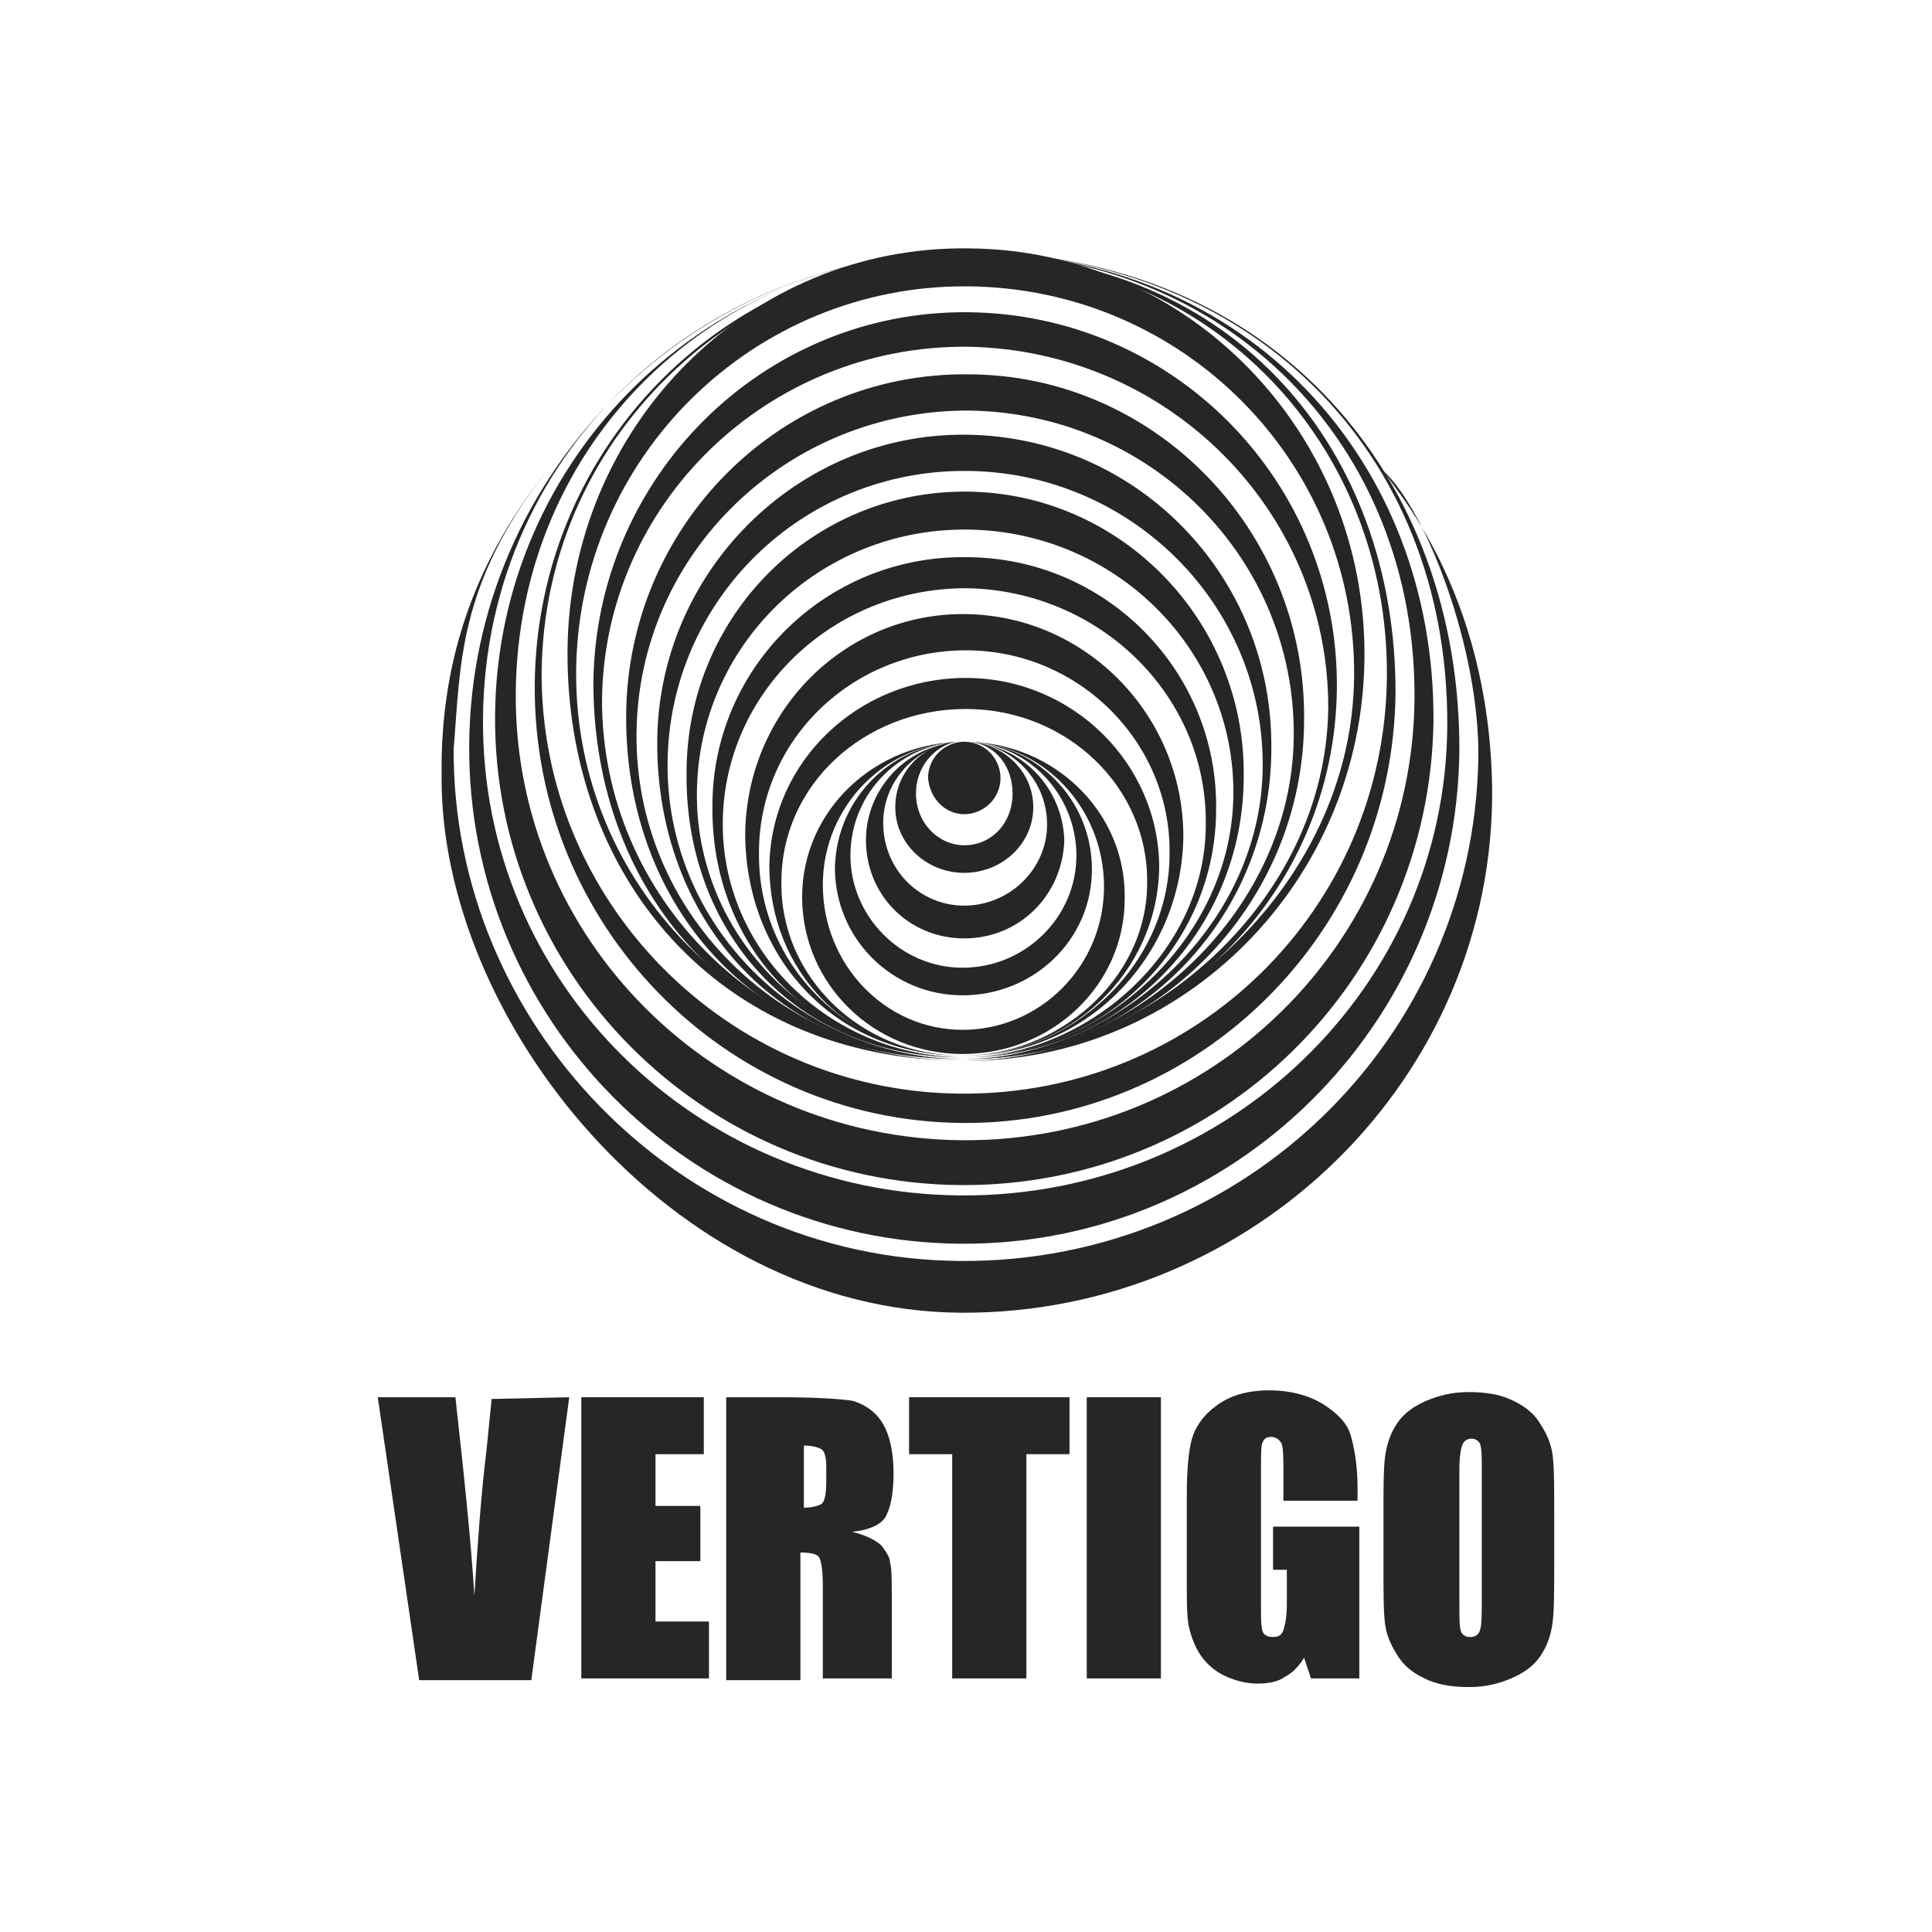
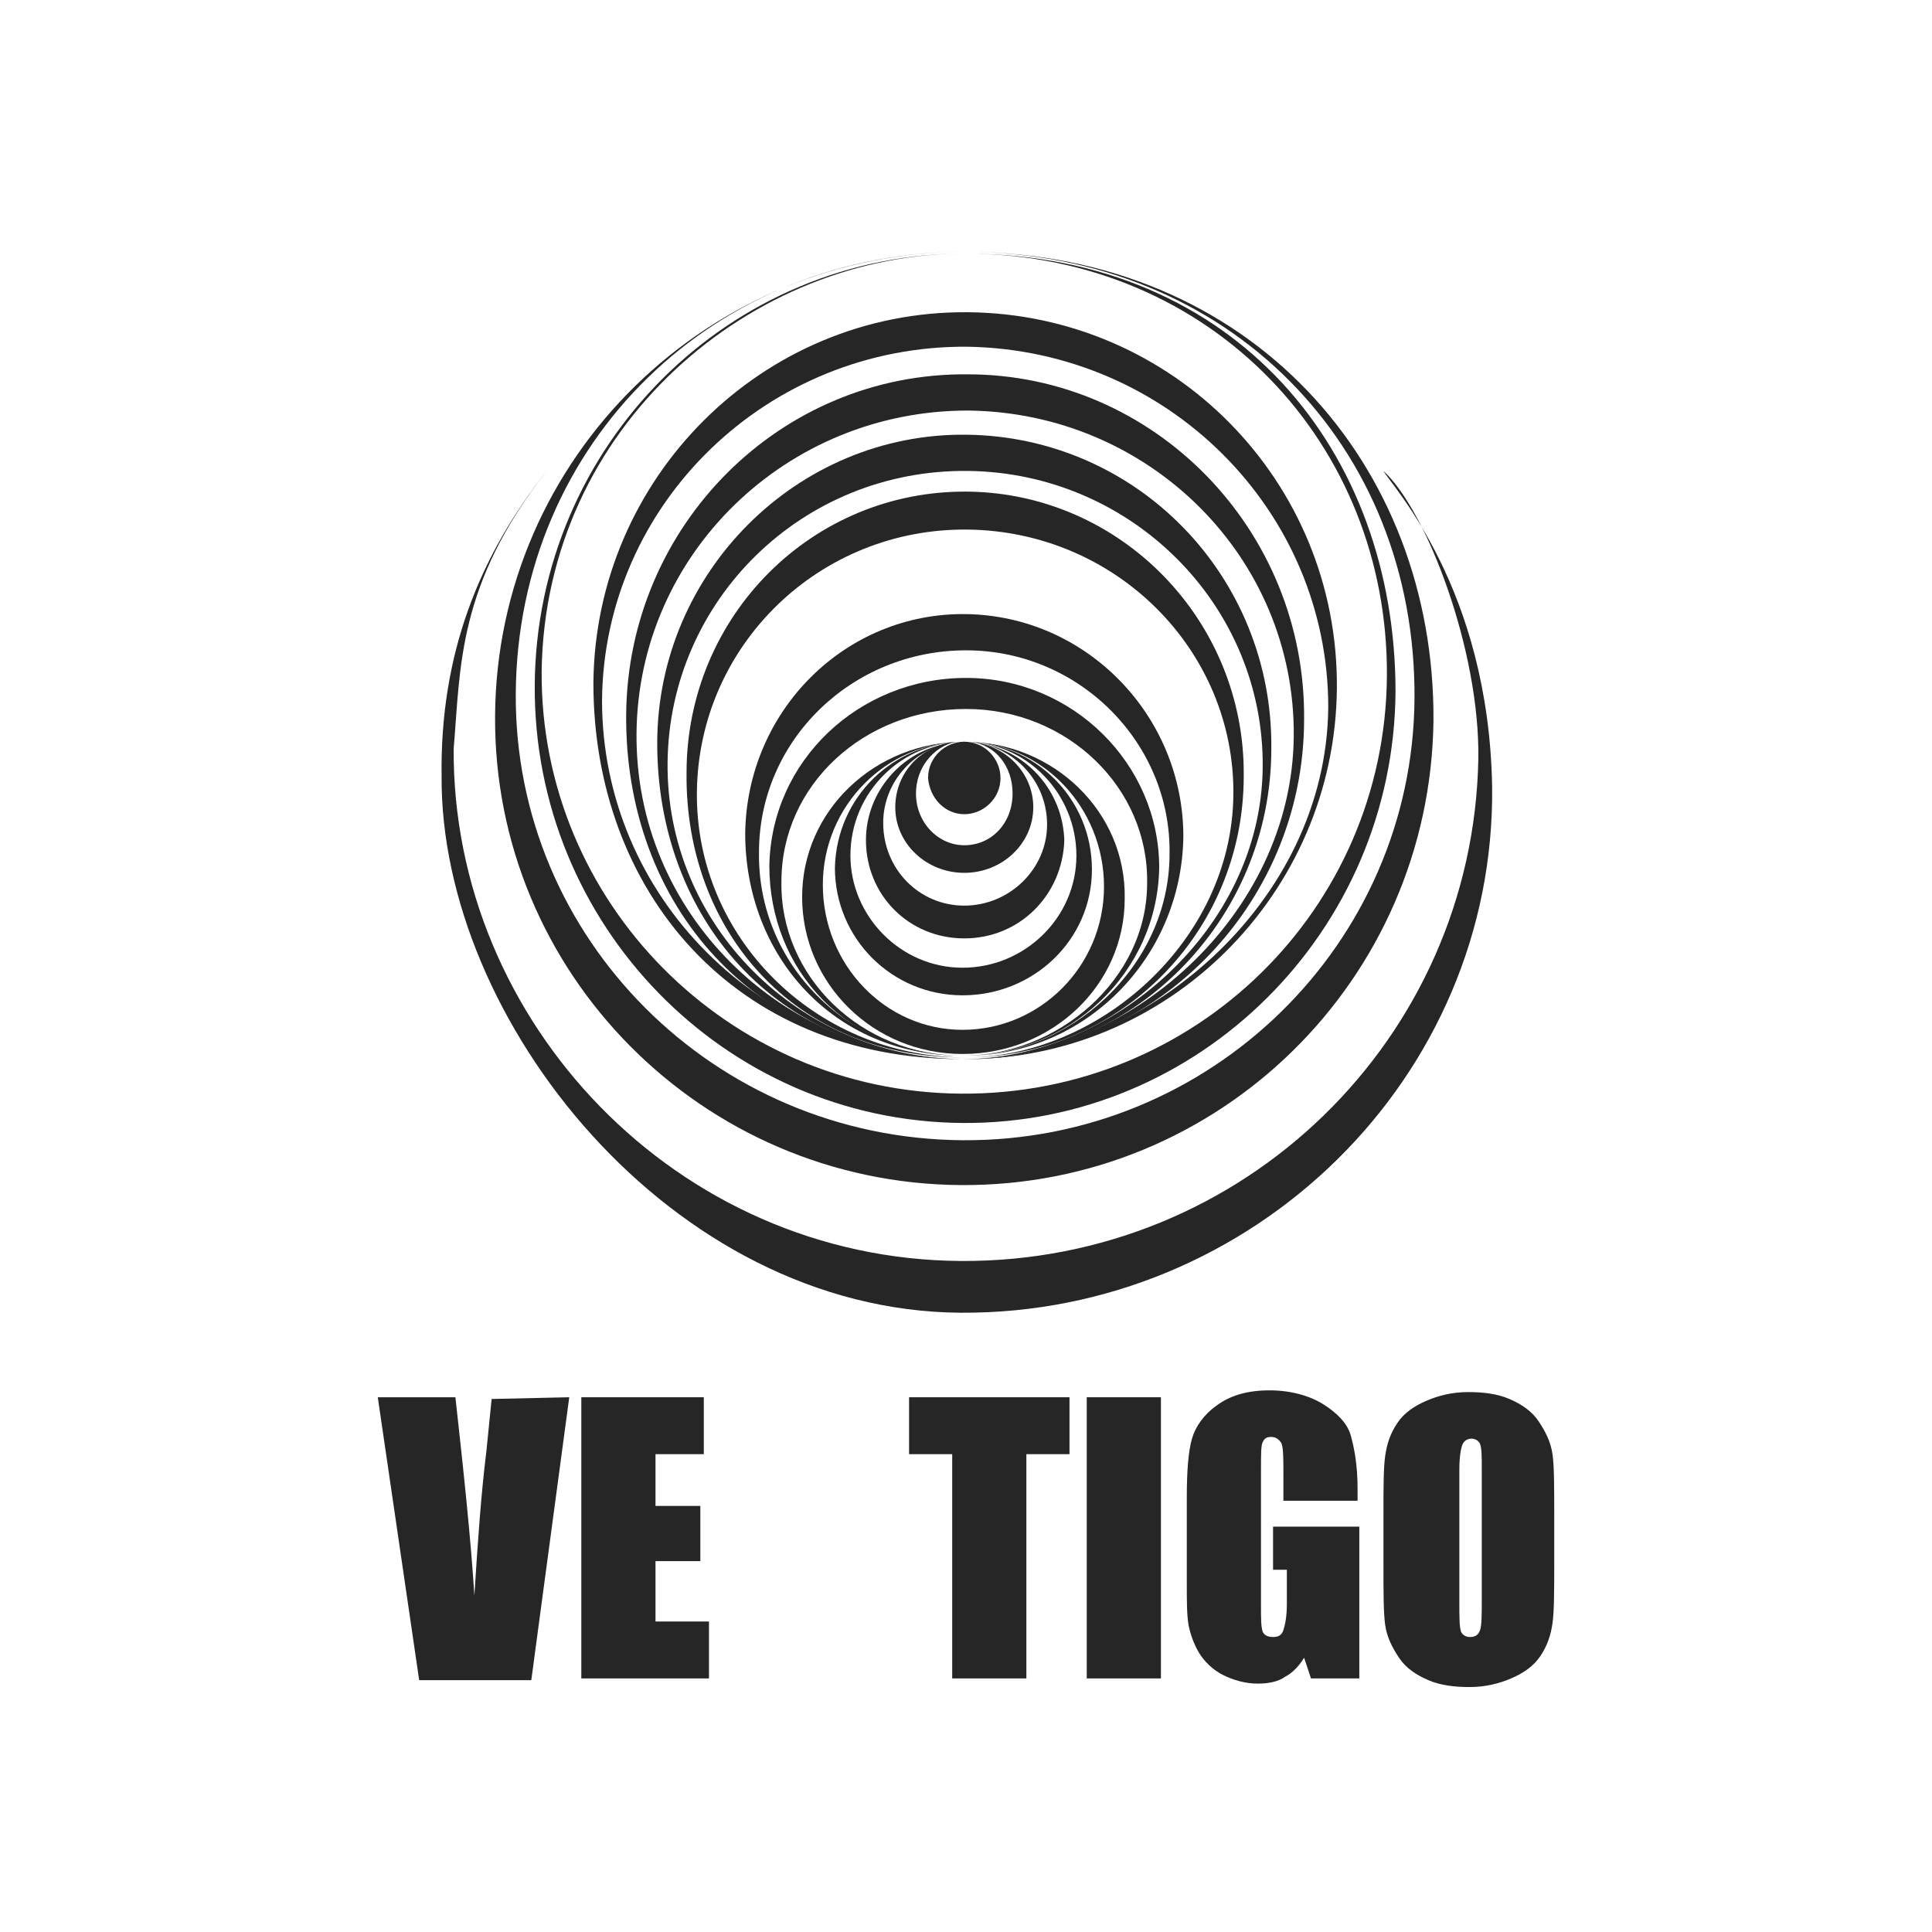
<svg xmlns="http://www.w3.org/2000/svg" version="1.1" id="Layer_1" x="0px" y="0px" viewBox="0 0 112 112" style="enable-background:new 0 0 112 112;" xml:space="preserve">
  <style type="text/css">
	.st0{fill-rule:evenodd;clip-rule:evenodd;fill:#262626;}
</style>
  <g>
    <path class="st0" d="M56.1,14.6c15.1,0.1,26,11.2,25.9,25.9c-0.1,14.2-11.8,25.7-26.2,25.6s-26-11.7-25.9-25.9   C30,25.6,41.5,14.5,56.1,14.6c-15-0.1-27.3,11.9-27.4,26.9c-0.1,14.9,12,27.1,27,27.2s27.2-11.9,27.4-26.9   C83.2,26.9,72.5,14.7,56.1,14.6L56.1,14.6z" />
    <path class="st0" d="M56.1,14.7c14.2,0.1,24.4,11.1,24.3,24.5c-0.1,13.5-11.1,24.3-24.7,24.2c-13.5-0.1-24.4-11.1-24.3-24.5   C31.6,24.7,43.6,14.6,56.1,14.7c-13.8-0.1-25,11.1-25.1,25C30.9,53.6,42,65,55.8,65.1c13.7,0.1,25-11.1,25.1-25   C80.9,26.2,71.7,14.8,56.1,14.7L56.1,14.7z" />
-     <path class="st0" d="M56.1,14.6C72.2,14.7,84,25.9,83.9,42.1c-0.1,15.1-12.7,27.3-28.2,27.2C40.3,69.2,27.9,56.9,28,41.7   C28.1,25.6,41.5,14.5,56.1,14.6c-15.8-0.1-28.8,12.7-28.9,28.6C27.1,59,39.9,72,55.7,72.1s28.7-12.7,28.9-28.5   C84.7,27.7,73.9,14.7,56.1,14.6L56.1,14.6z" />
    <path class="st0" d="M80.2,27.3c2.5,2.3,5.6,10.4,5.5,16.7c-0.3,16.2-13.6,29.2-30,29.1C39.2,73,26.2,59.2,26.3,43.4   c0.4-4.7,0.2-9.5,5.4-16.1c-3.9,4.9-6.2,10.6-6.1,17.7c-0.1,14.1,13.3,31,30.1,31.1c16.9,0.1,31-13.6,30.8-30.5   C86.3,34.1,80.7,28.2,80.2,27.3L80.2,27.3z" />
    <path class="st0" d="M55.9,47.2c1.1,0,2.1-0.9,2.1-2.1c0-1.1-0.9-2.1-2.1-2.1c-1.1,0-2.1,0.9-2.1,2.1   C53.9,46.3,54.8,47.2,55.9,47.2L55.9,47.2z" />
    <path class="st0" d="M56.3,43c-0.1,0-0.2,0-0.3,0c-0.2,0-0.3,0-0.5,0.1c0.2,0,0.3-0.1,0.5-0.1C56.1,43,56.2,43,56.3,43L56.3,43z" />
    <path class="st0" d="M56.3,43c1.4,0.2,2.4,1.4,2.4,3c0,1.7-1.2,3-2.8,3c-1.5,0-2.8-1.3-2.8-3c0-1.5,1-2.7,2.3-3   c-2,0.2-3.5,1.8-3.5,3.8c0,2.1,1.8,3.8,4,3.8s4-1.7,4-3.8C59.9,44.8,58.3,43.2,56.3,43L56.3,43z" />
-     <path class="st0" d="M56.9,43.1c2.2,0.5,3.8,2.4,3.8,4.7c0,2.6-2.2,4.7-4.8,4.7s-4.7-2.1-4.7-4.8c0-2.3,1.7-4.2,3.8-4.6   c-2.7,0.4-4.8,2.8-4.8,5.6c0,3.2,2.5,5.7,5.7,5.7s5.7-2.5,5.8-5.7C61.6,45.9,59.6,43.6,56.9,43.1L56.9,43.1z" />
+     <path class="st0" d="M56.9,43.1c2.2,0.5,3.8,2.4,3.8,4.7c0,2.6-2.2,4.7-4.8,4.7s-4.7-2.1-4.7-4.8c0-2.3,1.7-4.2,3.8-4.6   c-2.7,0.4-4.8,2.8-4.8,5.6c0,3.2,2.5,5.7,5.7,5.7s5.7-2.5,5.8-5.7C61.6,45.9,59.6,43.6,56.9,43.1L56.9,43.1" />
    <path class="st0" d="M55,43.1c0.3-0.1,0.6-0.1,1-0.1C55.6,43,55.3,43,55,43.1L55,43.1z" />
    <path class="st0" d="M55.9,43c0.3,0,0.7,0,1,0.1C56.6,43,56.3,43,55.9,43L55.9,43z" />
    <path class="st0" d="M55.9,43c3.6,0,6.5,3,6.5,6.6s-3,6.5-6.6,6.5s-6.5-3-6.5-6.5C49.3,45.9,52.3,43,55.9,43   c-4.1,0-7.4,3.2-7.5,7.3c0,4.1,3.3,7.4,7.4,7.4s7.5-3.2,7.5-7.3C63.3,46.3,60,43,55.9,43L55.9,43z" />
    <path class="st0" d="M55.9,43c4.5,0,8.1,3.8,8.1,8.4s-3.7,8.3-8.2,8.3s-8.1-3.8-8.1-8.4C47.7,46.7,51.4,43,55.9,43   c-5.2,0-9.4,4-9.4,9s4.1,9.1,9.3,9.1s9.4-4,9.4-9C65.3,47.1,61.1,43,55.9,43L55.9,43z" />
    <path class="st0" d="M55.8,61.2c-5.9,0-10.6-4.6-10.5-10.1c0-5.6,4.8-10,10.7-10s10.6,4.6,10.5,10.1C66.5,56.8,61.3,61.2,55.8,61.2   c6.2,0,11.3-4.8,11.4-10.9c0-6-5-11-11.2-11s-11.3,4.8-11.4,10.9C44.6,56.2,49.1,61.2,55.8,61.2L55.8,61.2z" />
    <path class="st0" d="M55.8,61.2c-6.6,0-11.9-5.3-11.8-11.8c0-6.5,5.4-11.7,12-11.7s11.9,5.4,11.8,11.8   C67.8,56.1,61.9,61.3,55.8,61.2c7,0.1,12.7-5.6,12.8-12.7c0-7-5.6-12.8-12.6-12.9c-7-0.1-12.7,5.6-12.8,12.7   C43.2,55.4,48.3,61.2,55.8,61.2L55.8,61.2z" />
-     <path class="st0" d="M55.8,61.3c-7.7-0.1-14-6.2-13.9-13.7C42,40.1,48.3,34.1,56,34.1c7.7,0.1,14,6.2,13.9,13.7   C69.9,55.3,62.9,61.3,55.8,61.3c8.1,0,14.7-6.4,14.7-14.4c0.1-8-6.4-14.6-14.5-14.6c-8.1-0.1-14.7,6.4-14.7,14.4   C41.2,54.7,46.9,61.2,55.8,61.3L55.8,61.3z" />
    <path class="st0" d="M55.8,61.3c-8.6-0.1-15.5-7-15.4-15.4c0.1-8.5,7.1-15.3,15.7-15.2c8.6,0.1,15.5,7,15.4,15.4   C71.4,54.6,63.6,61.4,55.8,61.3c9,0.1,16.3-7.2,16.3-16.3c0.1-9-7.1-16.4-16-16.5c-9-0.1-16.3,7.2-16.3,16.3   C39.7,53.9,46,61.3,55.8,61.3L55.8,61.3z" />
    <path class="st0" d="M55.8,61.4c-10.5-0.1-19-8.5-18.9-18.9c0.1-10.4,8.7-18.7,19.2-18.7c10.5,0.1,19,8.5,18.9,18.9   C74.9,53.1,65.3,61.5,55.8,61.4c10.9,0.1,19.8-8.8,19.8-19.7c0.1-11-8.7-20-19.5-20c-10.9-0.1-19.7,8.8-19.8,19.7   C36.2,52.4,43.7,61.3,55.8,61.4L55.8,61.4z" />
    <path class="st0" d="M55.8,61.4c-9.5-0.1-17.2-7.8-17.1-17.2s7.8-17,17.4-16.9c9.5,0.1,17.2,7.8,17.1,17.2   C73.1,53.9,64.4,61.4,55.8,61.4c9.8,0.1,17.9-8,17.9-18c0.1-10-7.8-18.1-17.7-18.2c-9.8-0.1-17.9,8-17.9,17.9   C38.1,53.1,44.9,61.3,55.8,61.4L55.8,61.4z" />
    <path class="st0" d="M55.8,61.4C44.2,61.3,34.9,52,34.9,40.6C35,29.2,44.5,20,56.1,20.1C67.7,20.3,77,29.6,77,41   C76.9,52.4,66.2,61.5,55.8,61.4c11.9,0.1,21.6-9.6,21.7-21.5c0.1-12-9.5-21.7-21.4-21.8C44.2,18,34.5,27.7,34.4,39.6   C34.4,51.6,42.5,61.4,55.8,61.4L55.8,61.4z" />
-     <path class="st0" d="M55.8,61.5c-12.5-0.1-22.5-10.2-22.4-22.6c0.1-12.4,10.3-22.4,22.7-22.3c12.5,0.1,22.5,10.2,22.4,22.6   C78.4,51.6,66.9,61.5,55.8,61.5C68.6,61.6,79,51.1,79.1,38.1S68.9,14.5,56.2,14.4C43.4,14.2,33,24.7,32.9,37.7   C32.8,50.7,41.5,61.4,55.8,61.5L55.8,61.5z" />
    <path class="st0" d="M33,81l-2.2,16.4h-6.5L21.9,81h4.5c0.5,4.5,0.9,8.3,1.1,11.5c0.2-3.2,0.4-6,0.7-8.4l0.3-3L33,81L33,81z" />
    <polygon class="st0" points="33.7,81 40.8,81 40.8,84.3 38,84.3 38,87.3 40.6,87.3 40.6,90.5 38,90.5 38,94 41.1,94 41.1,97.3    33.7,97.3  " />
-     <path class="st0" d="M42.3,81h3c2,0,3.4,0.1,4.1,0.2c0.7,0.2,1.3,0.6,1.7,1.2s0.7,1.6,0.7,3c0,1.3-0.2,2.1-0.5,2.6   c-0.3,0.4-0.9,0.7-1.9,0.8c0.8,0.2,1.4,0.5,1.7,0.8c0.3,0.4,0.5,0.7,0.5,1c0.1,0.3,0.1,1.1,0.1,2.4v4.3h-4v-5.4   c0-0.9-0.1-1.4-0.2-1.6C47.4,90.1,47,90,46.4,90v7.4h-4.3V81H42.3z M46.6,83.8v3.6c0.5,0,0.8-0.1,1-0.2s0.3-0.6,0.3-1.3V85   c0-0.5-0.1-0.9-0.3-1C47.4,83.9,47.1,83.8,46.6,83.8L46.6,83.8z" />
    <polygon class="st0" points="62,81 62,84.3 59.5,84.3 59.5,97.3 55.2,97.3 55.2,84.3 52.7,84.3 52.7,81  " />
    <polygon class="st0" points="67.3,81 67.3,97.3 63,97.3 63,81  " />
    <path class="st0" d="M78.7,87h-4.3v-1.5c0-0.9,0-1.5-0.1-1.8c-0.1-0.2-0.3-0.4-0.6-0.4c-0.3,0-0.4,0.1-0.5,0.3   c-0.1,0.2-0.1,0.7-0.1,1.6v7.9c0,0.7,0,1.2,0.1,1.5c0.1,0.2,0.3,0.3,0.6,0.3c0.3,0,0.5-0.1,0.6-0.4s0.2-0.8,0.2-1.5v-2h-0.8v-2.5h5   v8.8H76l-0.4-1.2c-0.3,0.5-0.7,0.9-1.1,1.1c-0.4,0.3-1,0.4-1.6,0.4c-0.7,0-1.4-0.2-2-0.5s-1.1-0.8-1.4-1.3s-0.5-1.1-0.6-1.6   c-0.1-0.6-0.1-1.4-0.1-2.5v-4.9c0-1.6,0.1-2.7,0.3-3.4c0.2-0.7,0.7-1.4,1.4-1.9c0.8-0.6,1.8-0.9,3.1-0.9c1.2,0,2.3,0.3,3.1,0.8   c0.8,0.5,1.4,1.1,1.6,1.8c0.2,0.7,0.4,1.7,0.4,3.1L78.7,87L78.7,87z" />
    <path class="st0" d="M90.1,90.6c0,1.6,0,2.8-0.1,3.5s-0.3,1.3-0.7,1.9c-0.4,0.6-1,1-1.7,1.3s-1.5,0.5-2.4,0.5s-1.7-0.1-2.4-0.4   c-0.7-0.3-1.3-0.7-1.7-1.3c-0.4-0.6-0.7-1.2-0.8-1.9c-0.1-0.7-0.1-1.9-0.1-3.5v-2.8c0-1.6,0-2.8,0.1-3.5s0.3-1.3,0.7-1.9   c0.4-0.6,1-1,1.7-1.3s1.5-0.5,2.4-0.5s1.7,0.1,2.4,0.4c0.7,0.3,1.3,0.7,1.7,1.3c0.4,0.6,0.7,1.2,0.8,1.9c0.1,0.7,0.1,1.9,0.1,3.5   V90.6L90.1,90.6z M85.9,85.2c0-0.8,0-1.2-0.1-1.5c-0.1-0.2-0.3-0.3-0.5-0.3s-0.4,0.1-0.5,0.3c-0.1,0.2-0.2,0.7-0.2,1.5v7.6   c0,1,0,1.5,0.1,1.8c0.1,0.2,0.3,0.3,0.5,0.3c0.3,0,0.5-0.1,0.6-0.4s0.1-0.9,0.1-1.8V85.2L85.9,85.2z" />
  </g>
</svg>